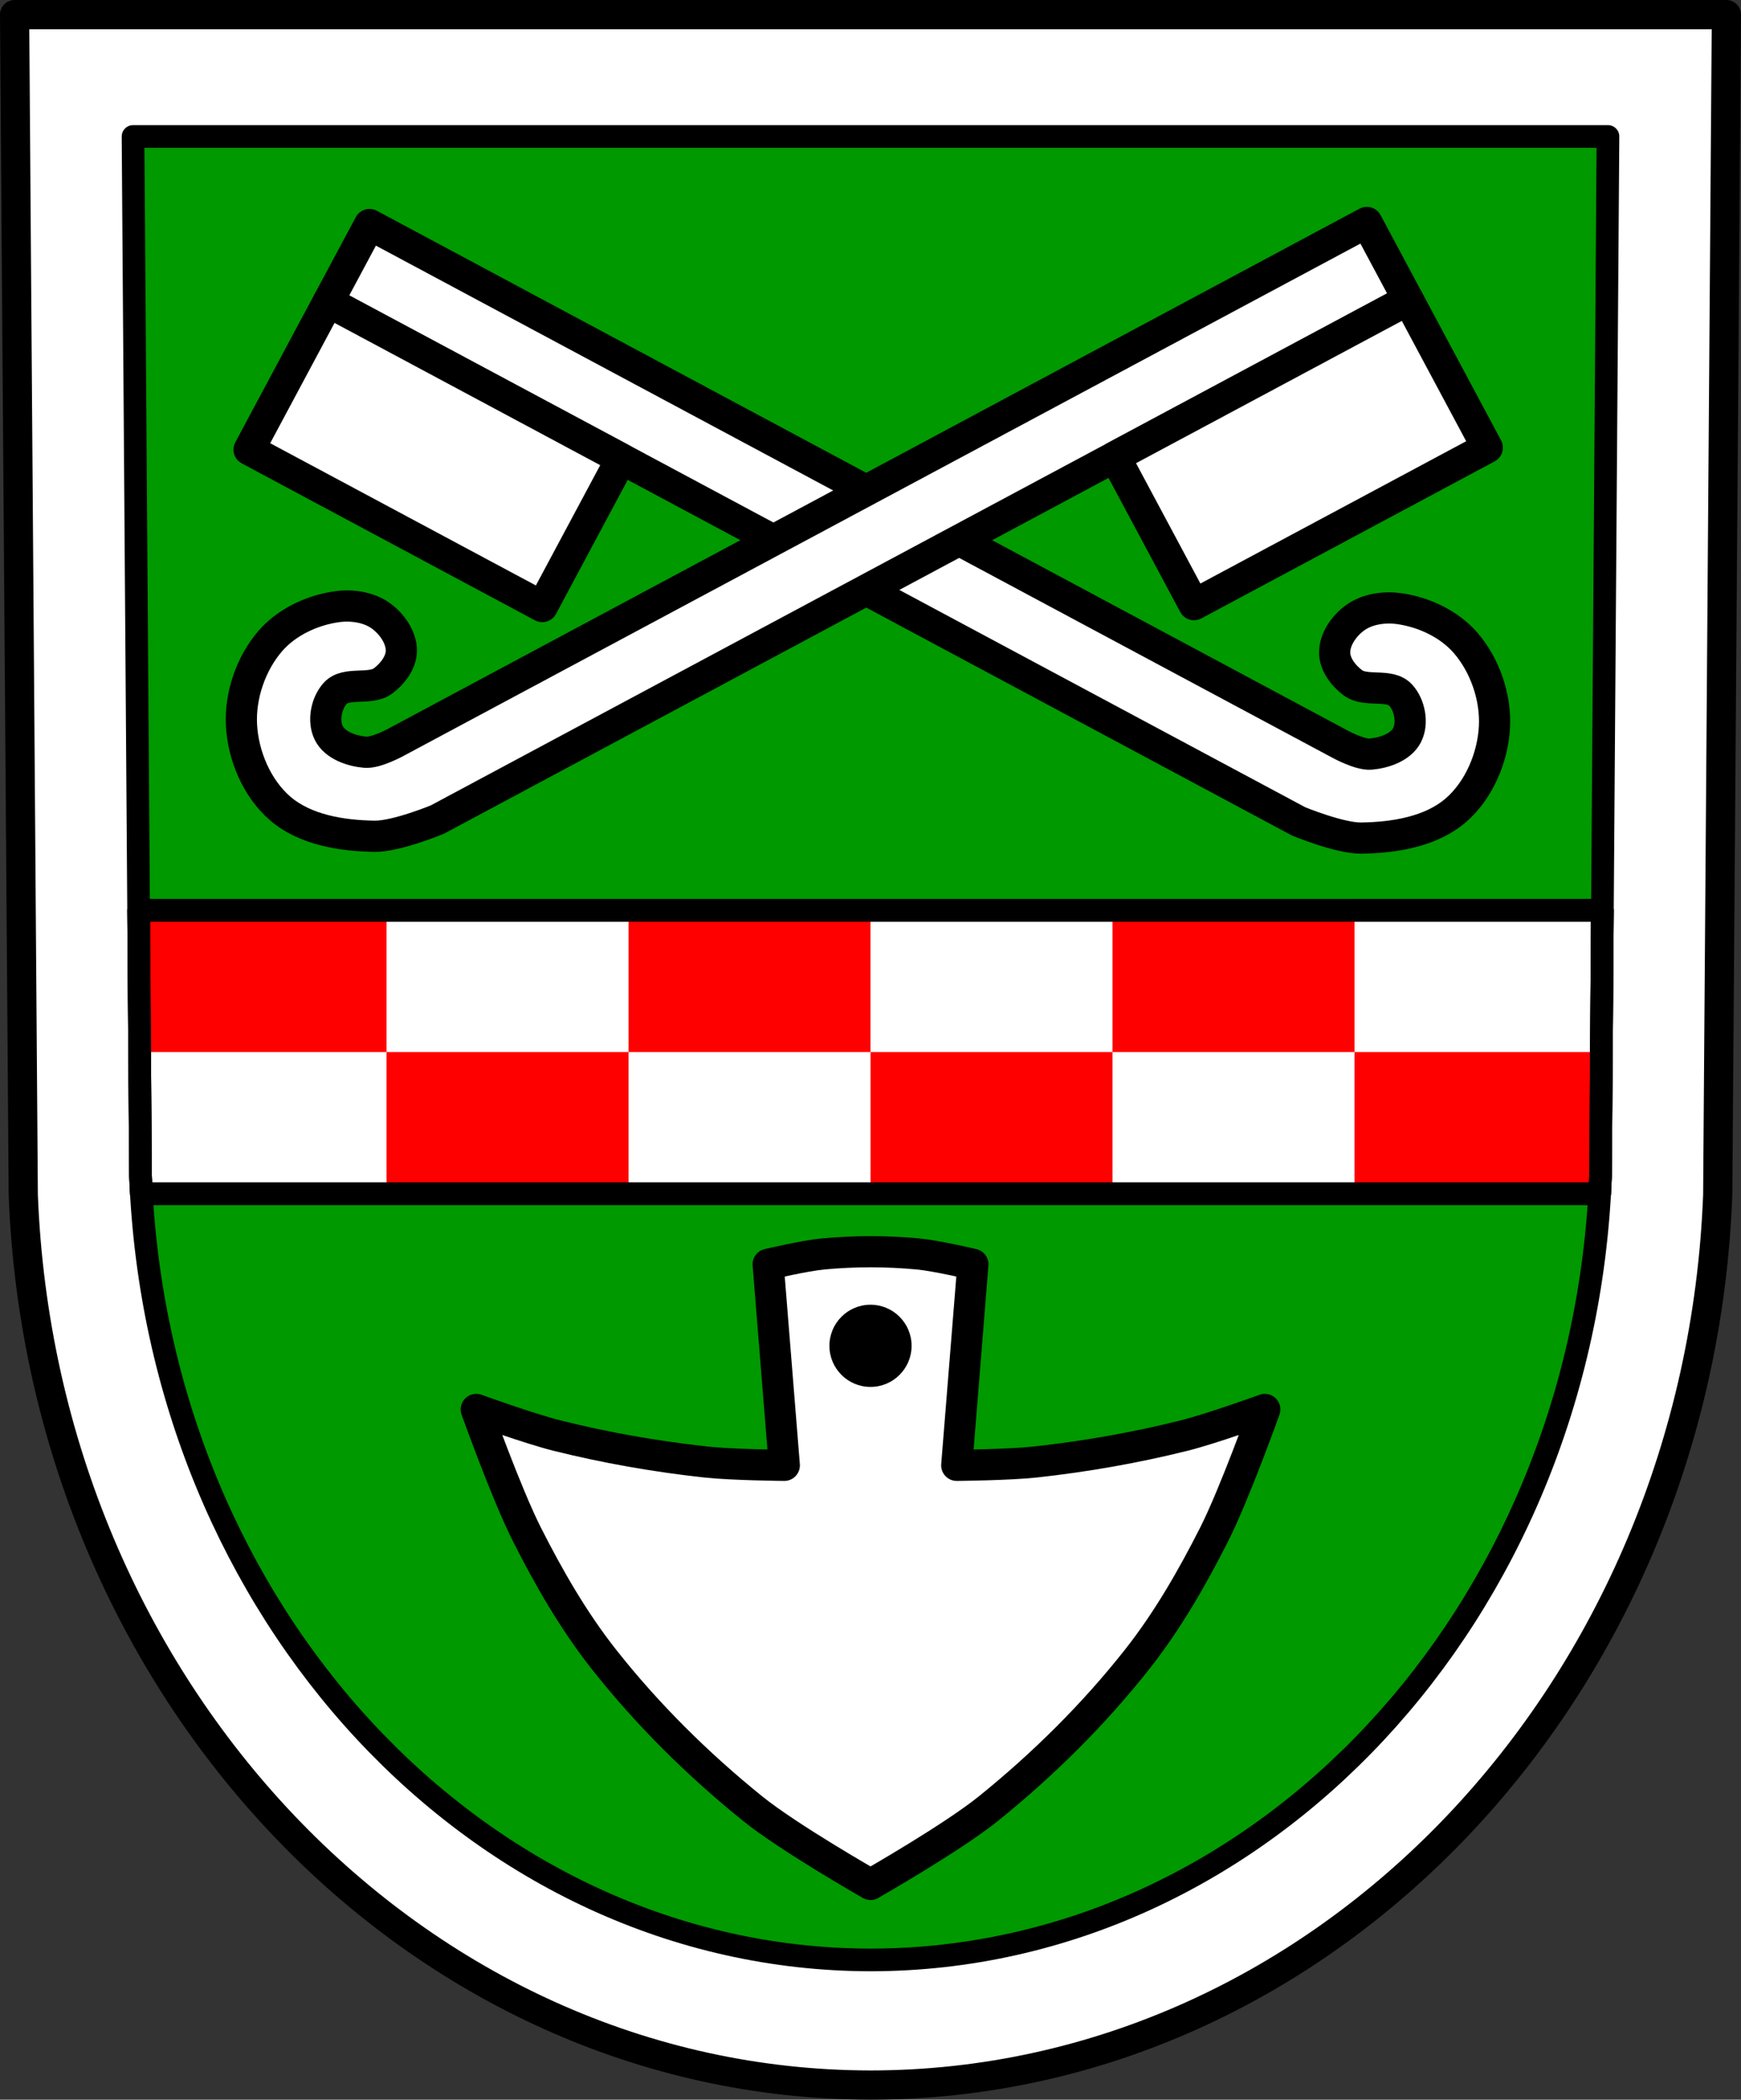
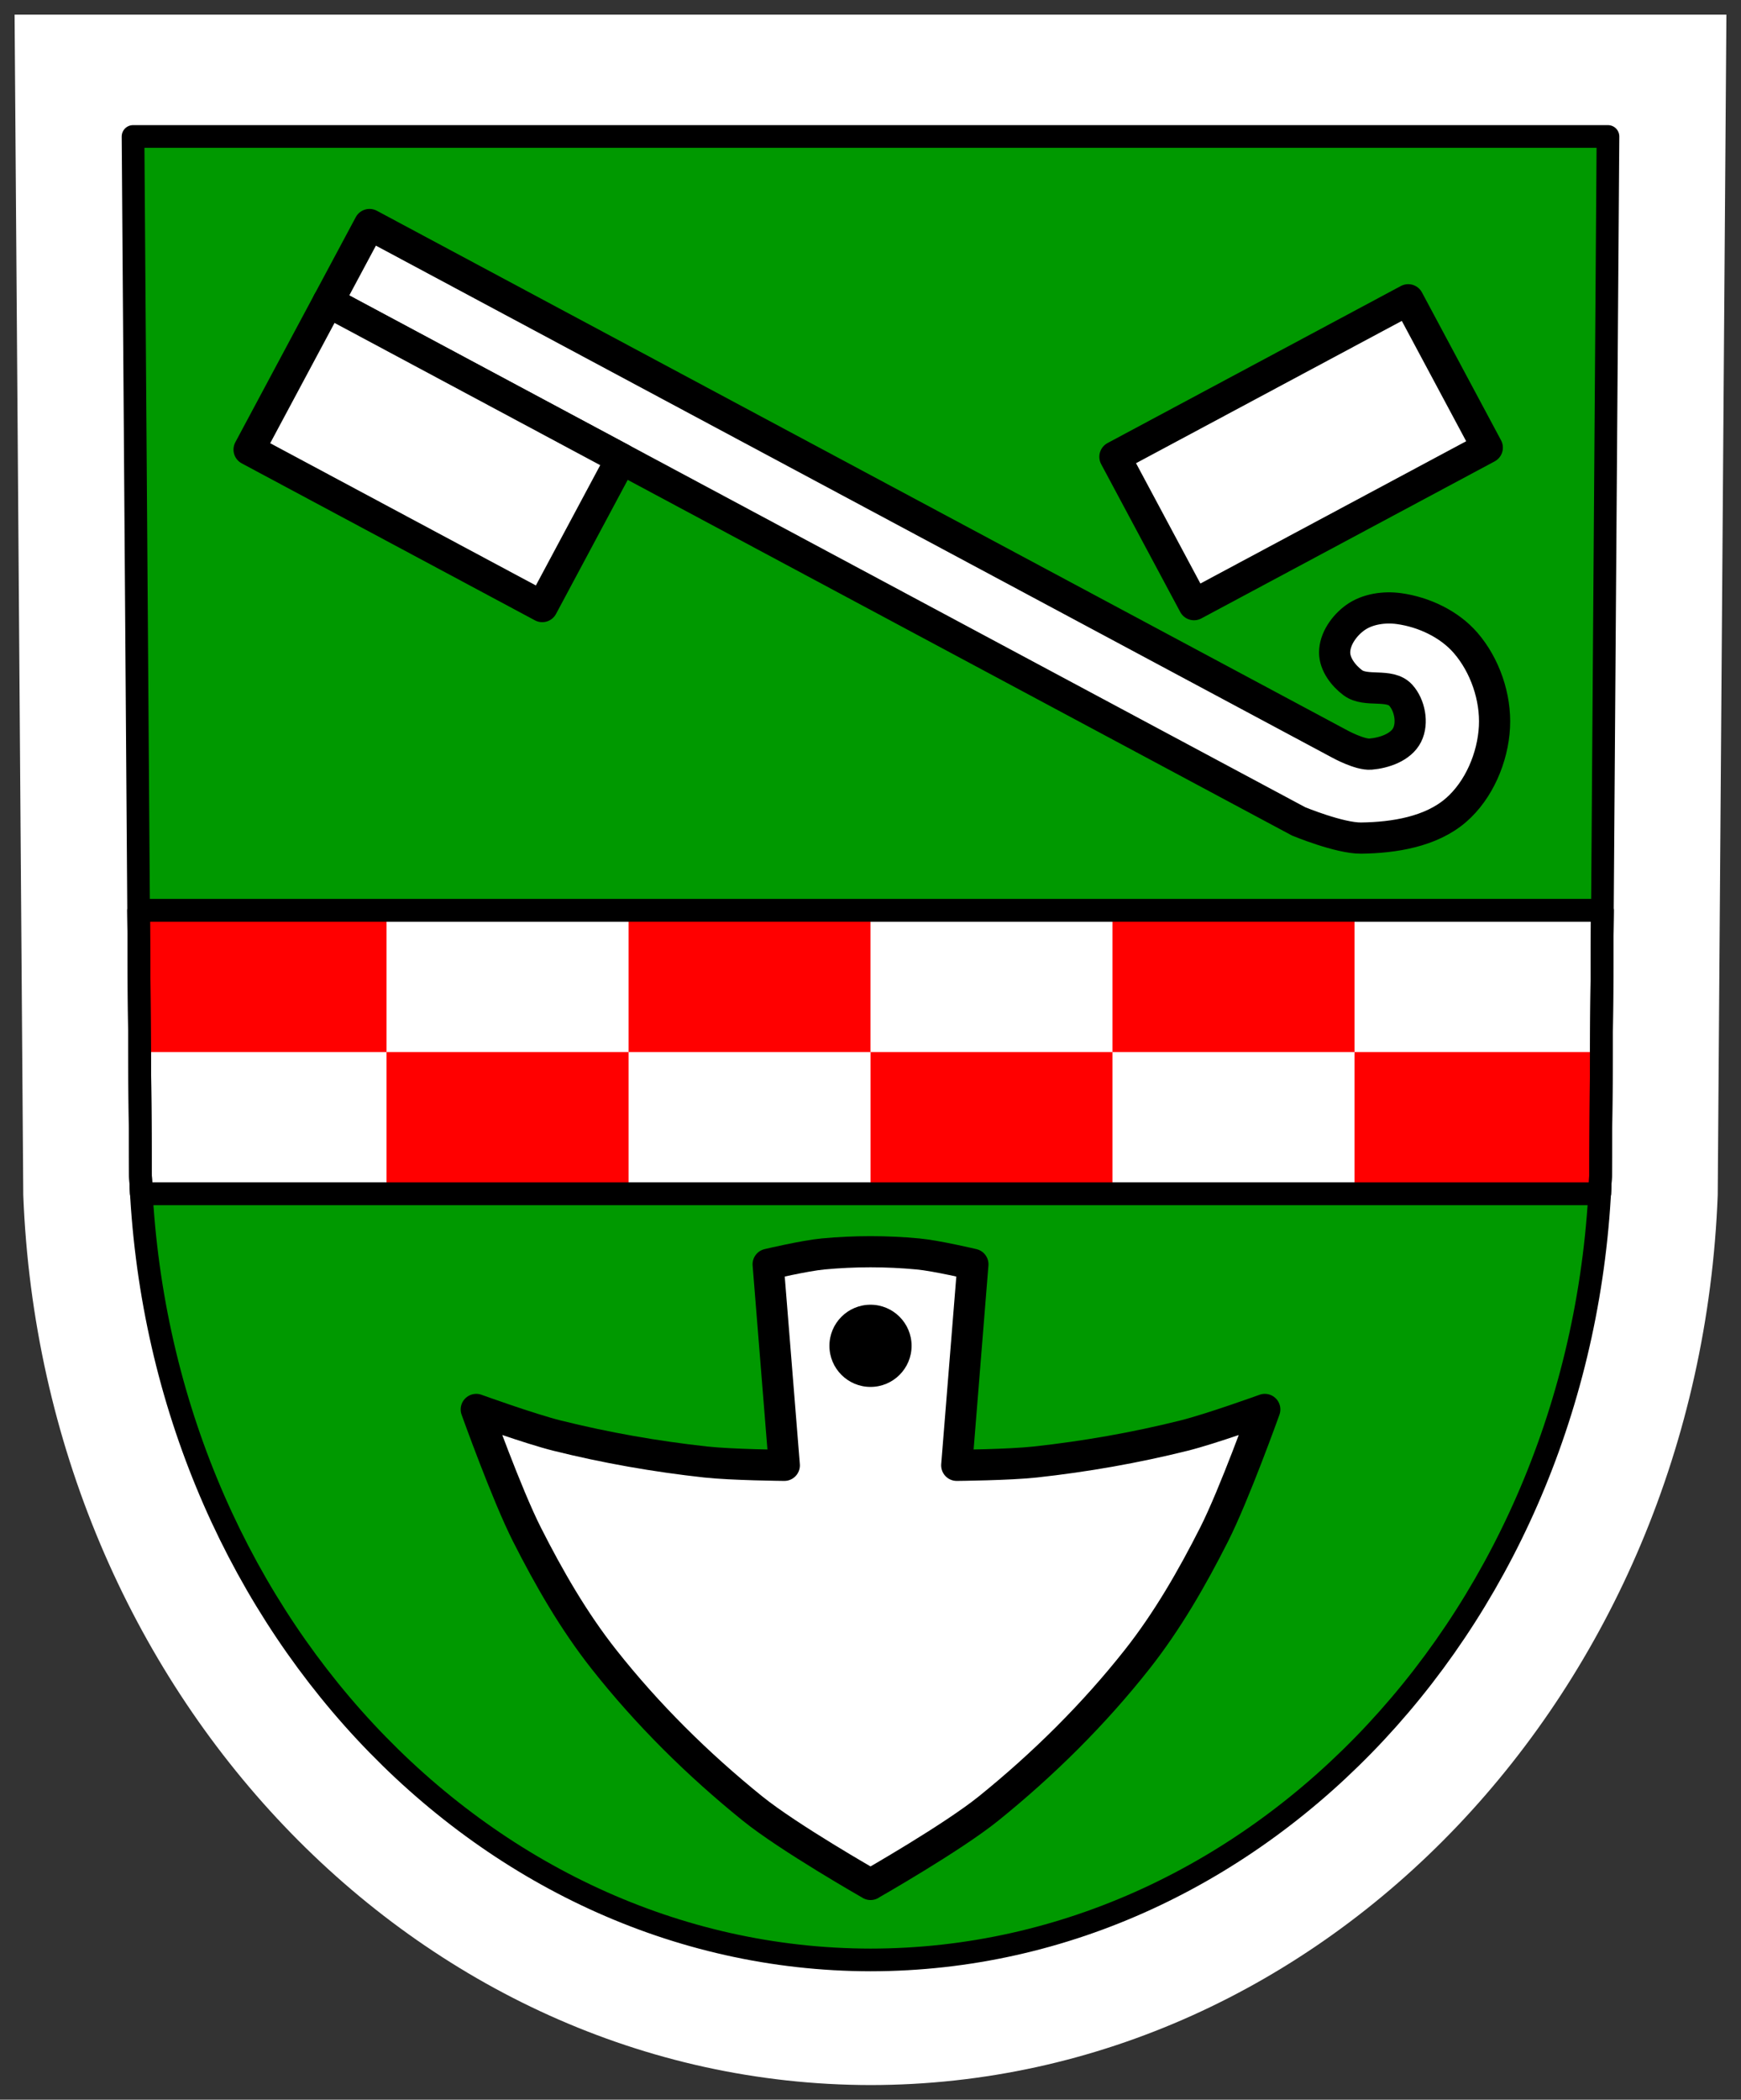
<svg xmlns="http://www.w3.org/2000/svg" xmlns:ns1="http://www.inkscape.org/namespaces/inkscape" xmlns:ns2="http://sodipodi.sourceforge.net/DTD/sodipodi-0.dtd" width="162.743mm" height="196.171mm" viewBox="0 0 162.743 196.171" version="1.1" id="svg4407" ns1:version="0.92.4 (5da689c313, 2019-01-14)" ns2:docname="DEU_Samtgemeinde Grasleben COA.svg">
  <rect x="0" y="0" width="162.743" height="196.171" fill="#333333" stroke="none" />
  <defs id="defs4401" />
  <ns2:namedview id="base" pagecolor="#ffffff" bordercolor="#666666" borderopacity="1.0" ns1:pageopacity="0.0" ns1:pageshadow="2" ns1:zoom="0.73910994" ns1:cx="307.54625" ns1:cy="370.71617" ns1:document-units="mm" ns1:current-layer="layer1" showgrid="false" fit-margin-top="0" fit-margin-left="0" fit-margin-right="0" fit-margin-bottom="0" ns1:window-width="1366" ns1:window-height="745" ns1:window-x="-8" ns1:window-y="-8" ns1:window-maximized="1" />
  <g ns1:label="Ebene 1" ns1:groupmode="layer" id="layer1" transform="translate(252.217,-186.819)">
    <g id="g4461">
      <path ns2:nodetypes="ccccccc" id="path10563-0-6-1-17-4" d="m -90.838,188.184 -0.812,110.285 c -1.771,46.39 -36.762,83.131 -79.196,83.157 -42.396,-0.057 -77.4,-36.811 -79.196,-83.157 l -0.812,-110.285 h 80.005 z" ns1:connector-curvature="0" style="fill:#ffffff;stroke:none;stroke-width:0.265" />
      <path ns2:nodetypes="ccccccc" id="path10563-0-6-1-0-9" d="m -101.909,199.569 -0.699,97.129 c -1.526,40.857 -31.675,73.215 -68.237,73.238 -36.529,-0.05 -66.689,-32.42 -68.237,-73.238 l -0.699,-97.129 h 68.934 z" ns1:connector-curvature="0" style="fill:#009900;fill-opacity:1;stroke:none;stroke-width:0.265" />
-       <path ns2:nodetypes="ccccccc" id="path10563-0-6-1-17" d="m -90.838,188.184 -0.812,110.285 c -1.771,46.39 -36.762,83.131 -79.196,83.157 -42.396,-0.057 -77.4,-36.811 -79.196,-83.157 l -0.812,-110.285 h 80.005 z" ns1:connector-curvature="0" style="fill:none;stroke:#000000;stroke-width:2.729;stroke-linecap:round;stroke-linejoin:round;stroke-miterlimit:4;stroke-dasharray:none;stroke-opacity:1" />
      <path ns1:connector-curvature="0" id="rect3863" d="m -239.259,271.878 0.174,24.821 c 0.021,0.549 0.051,1.099 0.083,1.645 h 136.318 c 0.031,-0.547 0.054,-1.095 0.074,-1.645 l 0.182,-24.821 z" style="fill:#ffffff;fill-opacity:1;stroke:#000000;stroke-width:2.117;stroke-linecap:round;stroke-linejoin:round;stroke-miterlimit:4;stroke-dasharray:none;stroke-opacity:1" />
      <path ns1:connector-curvature="0" id="rect3884" d="m -238.705,271.912 v 13.199 h 22.622 v -13.199 z m 22.622,13.199 v 13.199 h 22.622 v -13.199 z m 22.622,0 h 22.614 v -13.199 h -22.614 z m 45.235,-13.199 v 13.199 h 22.622 v -13.199 z m 22.622,13.199 v 13.199 h 22.622 v -13.199 z m -22.622,0 h -22.614 v 13.199 h 22.614 z" style="fill:#ff0000;fill-opacity:1;stroke:none;stroke-width:0.265" />
      <path ns2:nodetypes="ccccccc" id="path10563-0-6-1-0" d="m -101.909,199.569 -0.699,97.129 c -1.526,40.857 -31.675,73.215 -68.237,73.238 -36.529,-0.05 -66.689,-32.42 -68.237,-73.238 l -0.699,-97.129 h 68.934 z" ns1:connector-curvature="0" style="fill:none;stroke:#000000;stroke-width:2.117;stroke-linecap:round;stroke-linejoin:round;stroke-miterlimit:4;stroke-dasharray:none;stroke-opacity:1" />
      <path ns1:connector-curvature="0" id="rect3863-7" d="m -239.259,271.878 0.049,6.979 0.129,17.841 c 0.021,0.551 0.049,1.099 0.081,1.646 h 136.313 c 0.025,-0.437 0.045,-0.874 0.064,-1.313 0.004,-0.111 0.011,-0.221 0.015,-0.332 l 0.06,-8.233 0.119,-16.589 z" style="fill:none;stroke:#000000;stroke-width:2.117;stroke-linecap:round;stroke-linejoin:round;stroke-miterlimit:4;stroke-dasharray:none;stroke-opacity:1" />
      <path ns1:connector-curvature="0" id="path3985" d="m -170.848,303.768 c -1.479,0 -2.954,0.07 -4.423,0.207 -1.737,0.162 -5.143,0.967 -5.143,0.967 l 1.513,18.785 c 0,0 -4.92,-0.046 -7.359,-0.314 -4.672,-0.513 -9.322,-1.327 -13.882,-2.464 -2.57,-0.641 -7.557,-2.447 -7.557,-2.447 0,0 2.838,7.934 4.738,11.683 2.066,4.079 4.368,8.086 7.202,11.675 4.058,5.14 8.771,9.8 13.866,13.915 3.401,2.747 11.017,7.085 11.046,7.102 6e-5,4e-5 0.008,0.008 0.008,0.008 2e-5,-1e-5 -2e-5,-0.008 0,-0.008 0.03,-0.017 7.645,-4.355 11.046,-7.102 5.095,-4.115 9.808,-8.775 13.866,-13.915 2.833,-3.589 5.135,-7.596 7.202,-11.675 1.899,-3.749 4.738,-11.683 4.738,-11.683 0,0 -4.988,1.807 -7.557,2.447 -4.56,1.137 -9.211,1.951 -13.882,2.464 -2.439,0.268 -7.359,0.314 -7.359,0.314 l 1.513,-18.785 c 0,0 -3.406,-0.805 -5.143,-0.967 -1.47,-0.137 -2.944,-0.207 -4.424,-0.207 z" style="fill:#ffffff;stroke:#000000;stroke-width:2.91;stroke-linecap:round;stroke-linejoin:round;stroke-miterlimit:4;stroke-dasharray:none;stroke-opacity:1" />
      <circle cy="312.559" cx="-170.845" id="path4011" style="fill:#000000;stroke:none;stroke-width:0.312" r="3.84" />
      <g transform="matrix(0.265,0,0,0.265,-74.341,157.991)" id="g4177">
        <g id="g4149" transform="rotate(-61.847,954.005,2755.221)">
          <path ns2:nodetypes="ccaaaaaaaaaaaccc" ns1:connector-curvature="0" id="rect4129" d="m 2481.312,225.875 v 388.25 c 0,0 1.549,15.564 5.223,22.231 5.594,10.151 13.559,20.624 24.371,24.801 10.083,3.895 22.593,2.755 32.375,-1.844 9.445,-4.441 17.577,-13.192 21.313,-22.938 3.155,-8.23 2.627,-18.174 -0.438,-26.438 -1.818,-4.903 -5.346,-9.739 -10.031,-12.062 -4.288,-2.126 -10.133,-2.899 -14.344,-0.625 -3.637,1.964 -5.725,6.569 -6.344,10.656 -0.872,5.761 6.045,11.501 4.097,16.992 -1.58,4.452 -6.541,8.47 -11.263,8.602 -4.86,0.136 -9.426,-4.11 -12.07,-8.191 -2.059,-3.177 -1.983,-11.184 -1.983,-11.184 v -388.25 z" style="fill:#ffffff;fill-opacity:1;stroke:#000000;stroke-width:11;stroke-linecap:round;stroke-linejoin:round;stroke-miterlimit:4;stroke-dasharray:none;stroke-dashoffset:3.118;stroke-opacity:1" />
          <rect y="225.866" x="2422.208" height="117.292" width="59.1" id="rect4131" style="fill:#ffffff;fill-opacity:1;stroke:#000000;stroke-width:11;stroke-linecap:round;stroke-linejoin:round;stroke-miterlimit:4;stroke-dasharray:none;stroke-dashoffset:3.118;stroke-opacity:1" />
        </g>
        <g id="g4149-2" transform="matrix(-0.472,-0.882,-0.882,0.472,1195.893,2296.383)">
-           <path ns2:nodetypes="ccaaaaaaaaaaaccc" ns1:connector-curvature="0" id="rect4129-3" d="m 2481.312,225.875 v 388.25 c 0,0 1.549,15.564 5.223,22.231 5.594,10.151 13.559,20.624 24.371,24.801 10.083,3.895 22.593,2.755 32.375,-1.844 9.445,-4.441 17.577,-13.192 21.313,-22.938 3.155,-8.23 2.627,-18.174 -0.438,-26.438 -1.818,-4.903 -5.346,-9.739 -10.031,-12.062 -4.288,-2.126 -10.133,-2.899 -14.344,-0.625 -3.637,1.964 -5.725,6.569 -6.344,10.656 -0.872,5.761 6.045,11.501 4.097,16.992 -1.58,4.452 -6.541,8.47 -11.263,8.602 -4.86,0.136 -9.426,-4.11 -12.07,-8.191 -2.059,-3.177 -1.983,-11.184 -1.983,-11.184 v -388.25 z" style="fill:#ffffff;fill-opacity:1;stroke:#000000;stroke-width:11;stroke-linecap:round;stroke-linejoin:round;stroke-miterlimit:4;stroke-dasharray:none;stroke-dashoffset:3.118;stroke-opacity:1" />
          <rect y="225.866" x="2422.208" height="117.292" width="59.1" id="rect4131-2" style="fill:#ffffff;fill-opacity:1;stroke:#000000;stroke-width:11;stroke-linecap:round;stroke-linejoin:round;stroke-miterlimit:4;stroke-dasharray:none;stroke-dashoffset:3.118;stroke-opacity:1" />
        </g>
      </g>
    </g>
  </g>
</svg>